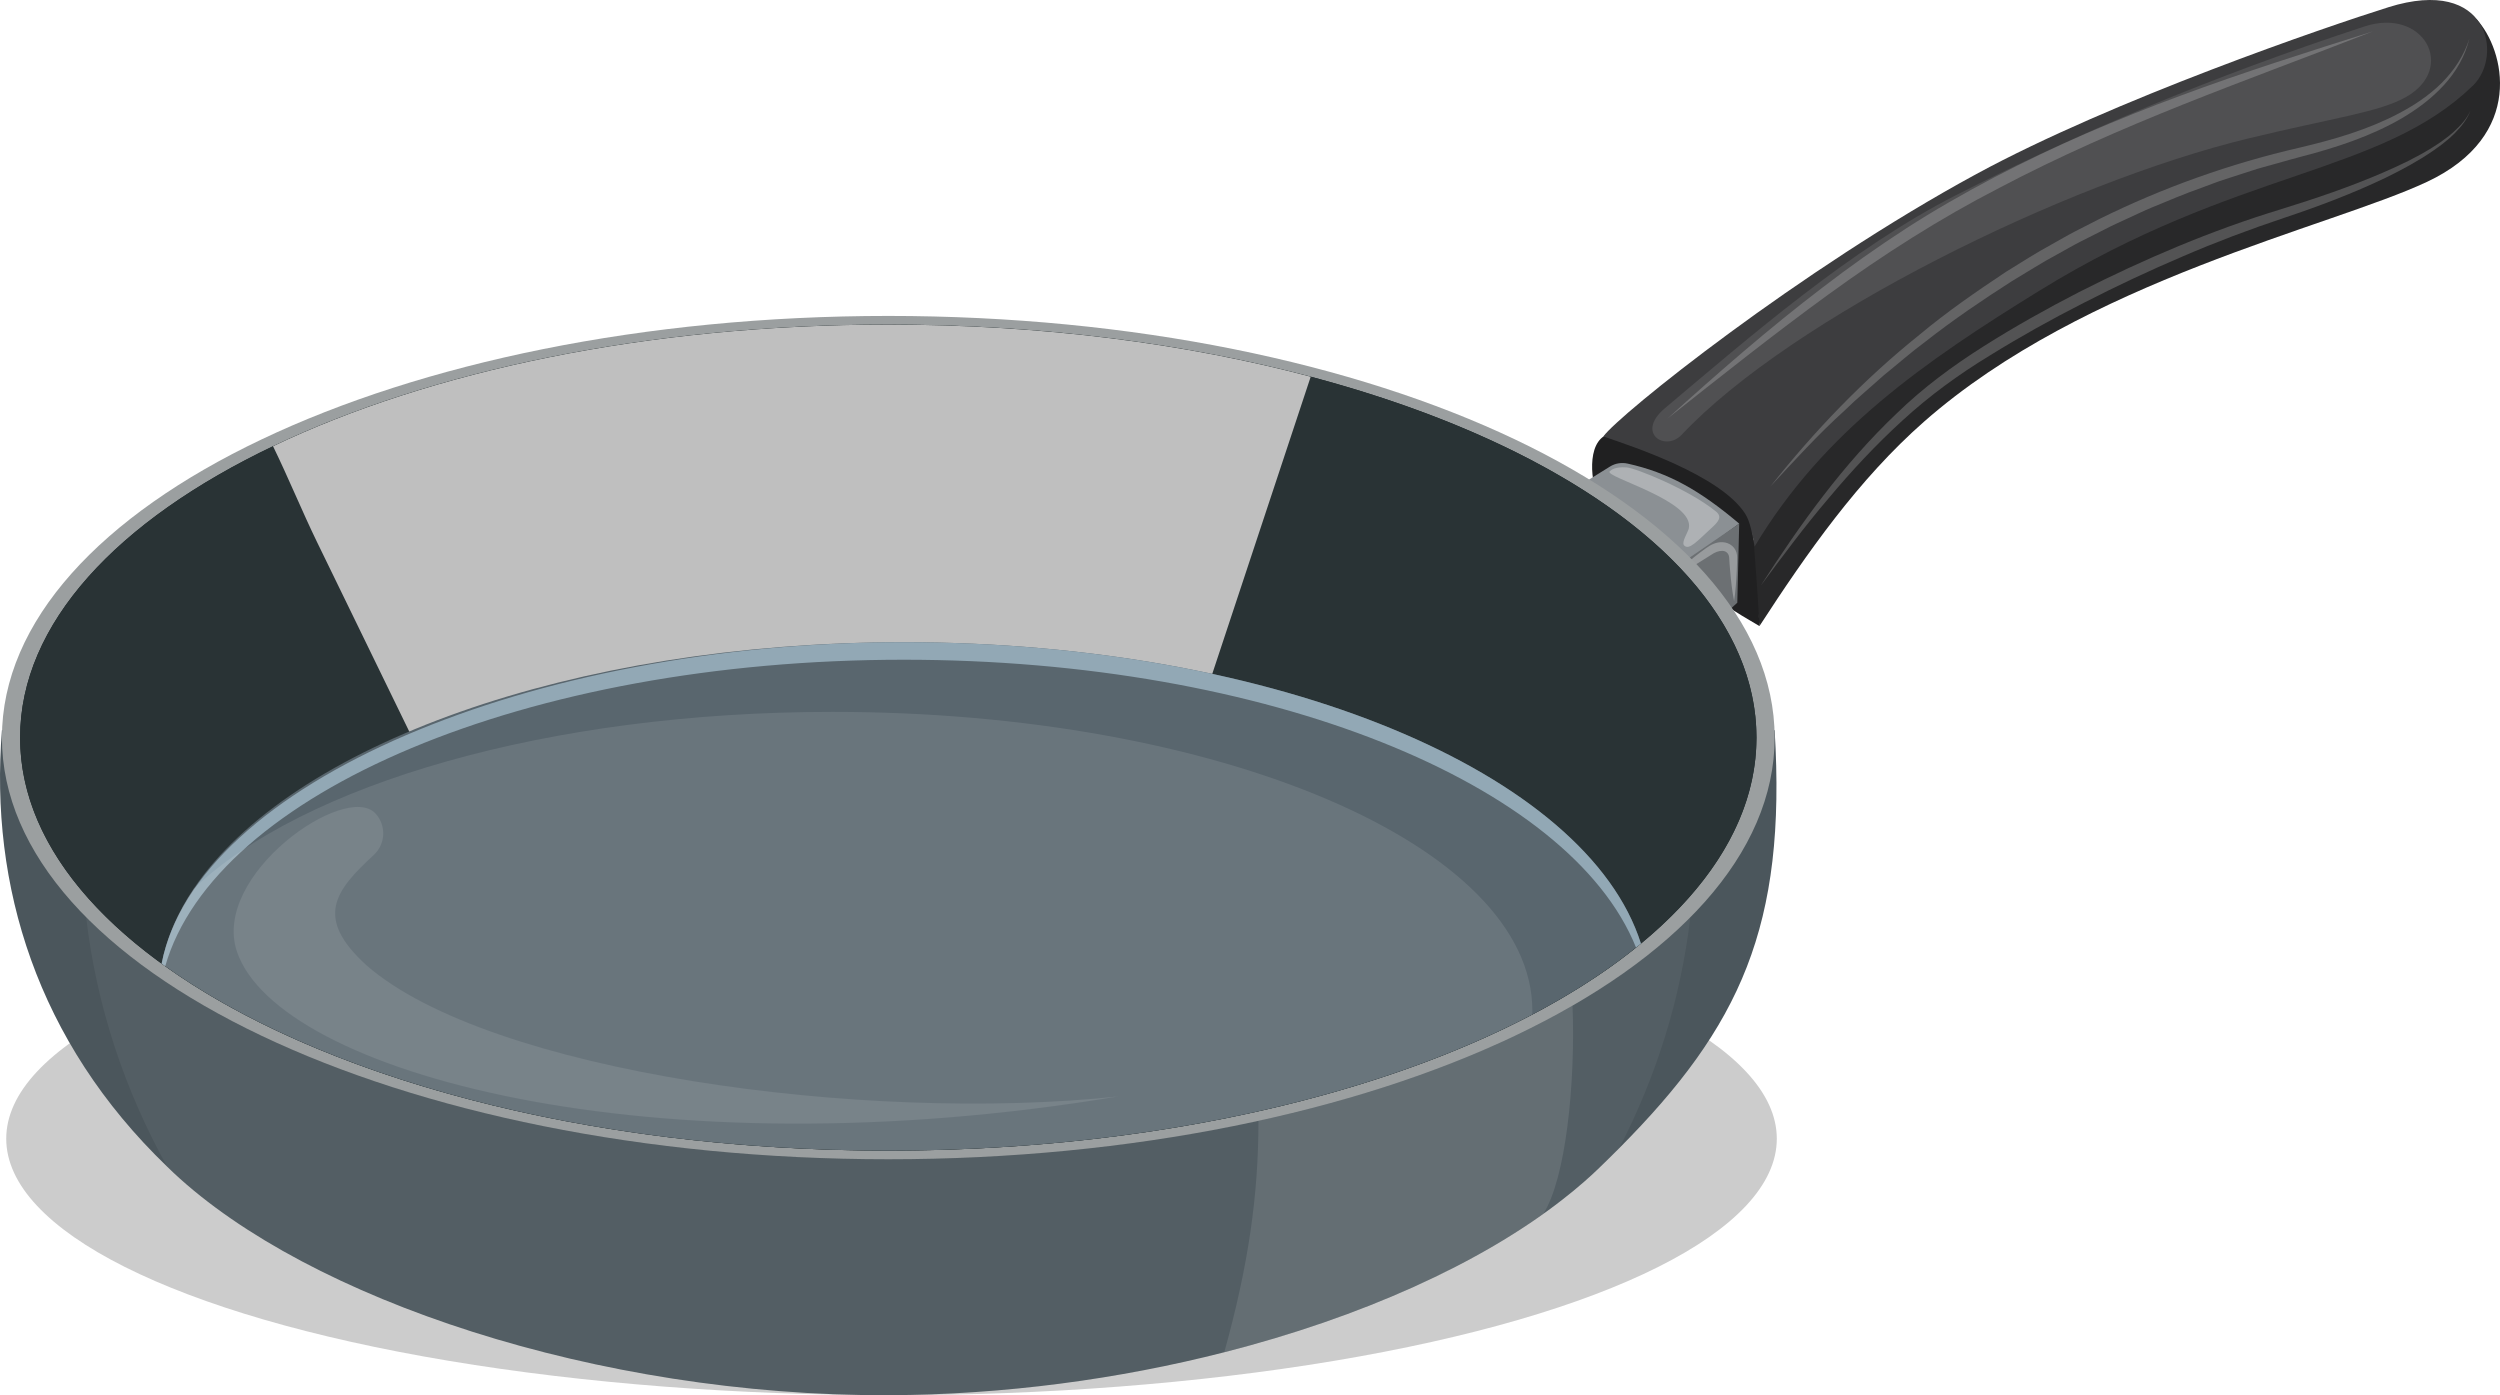
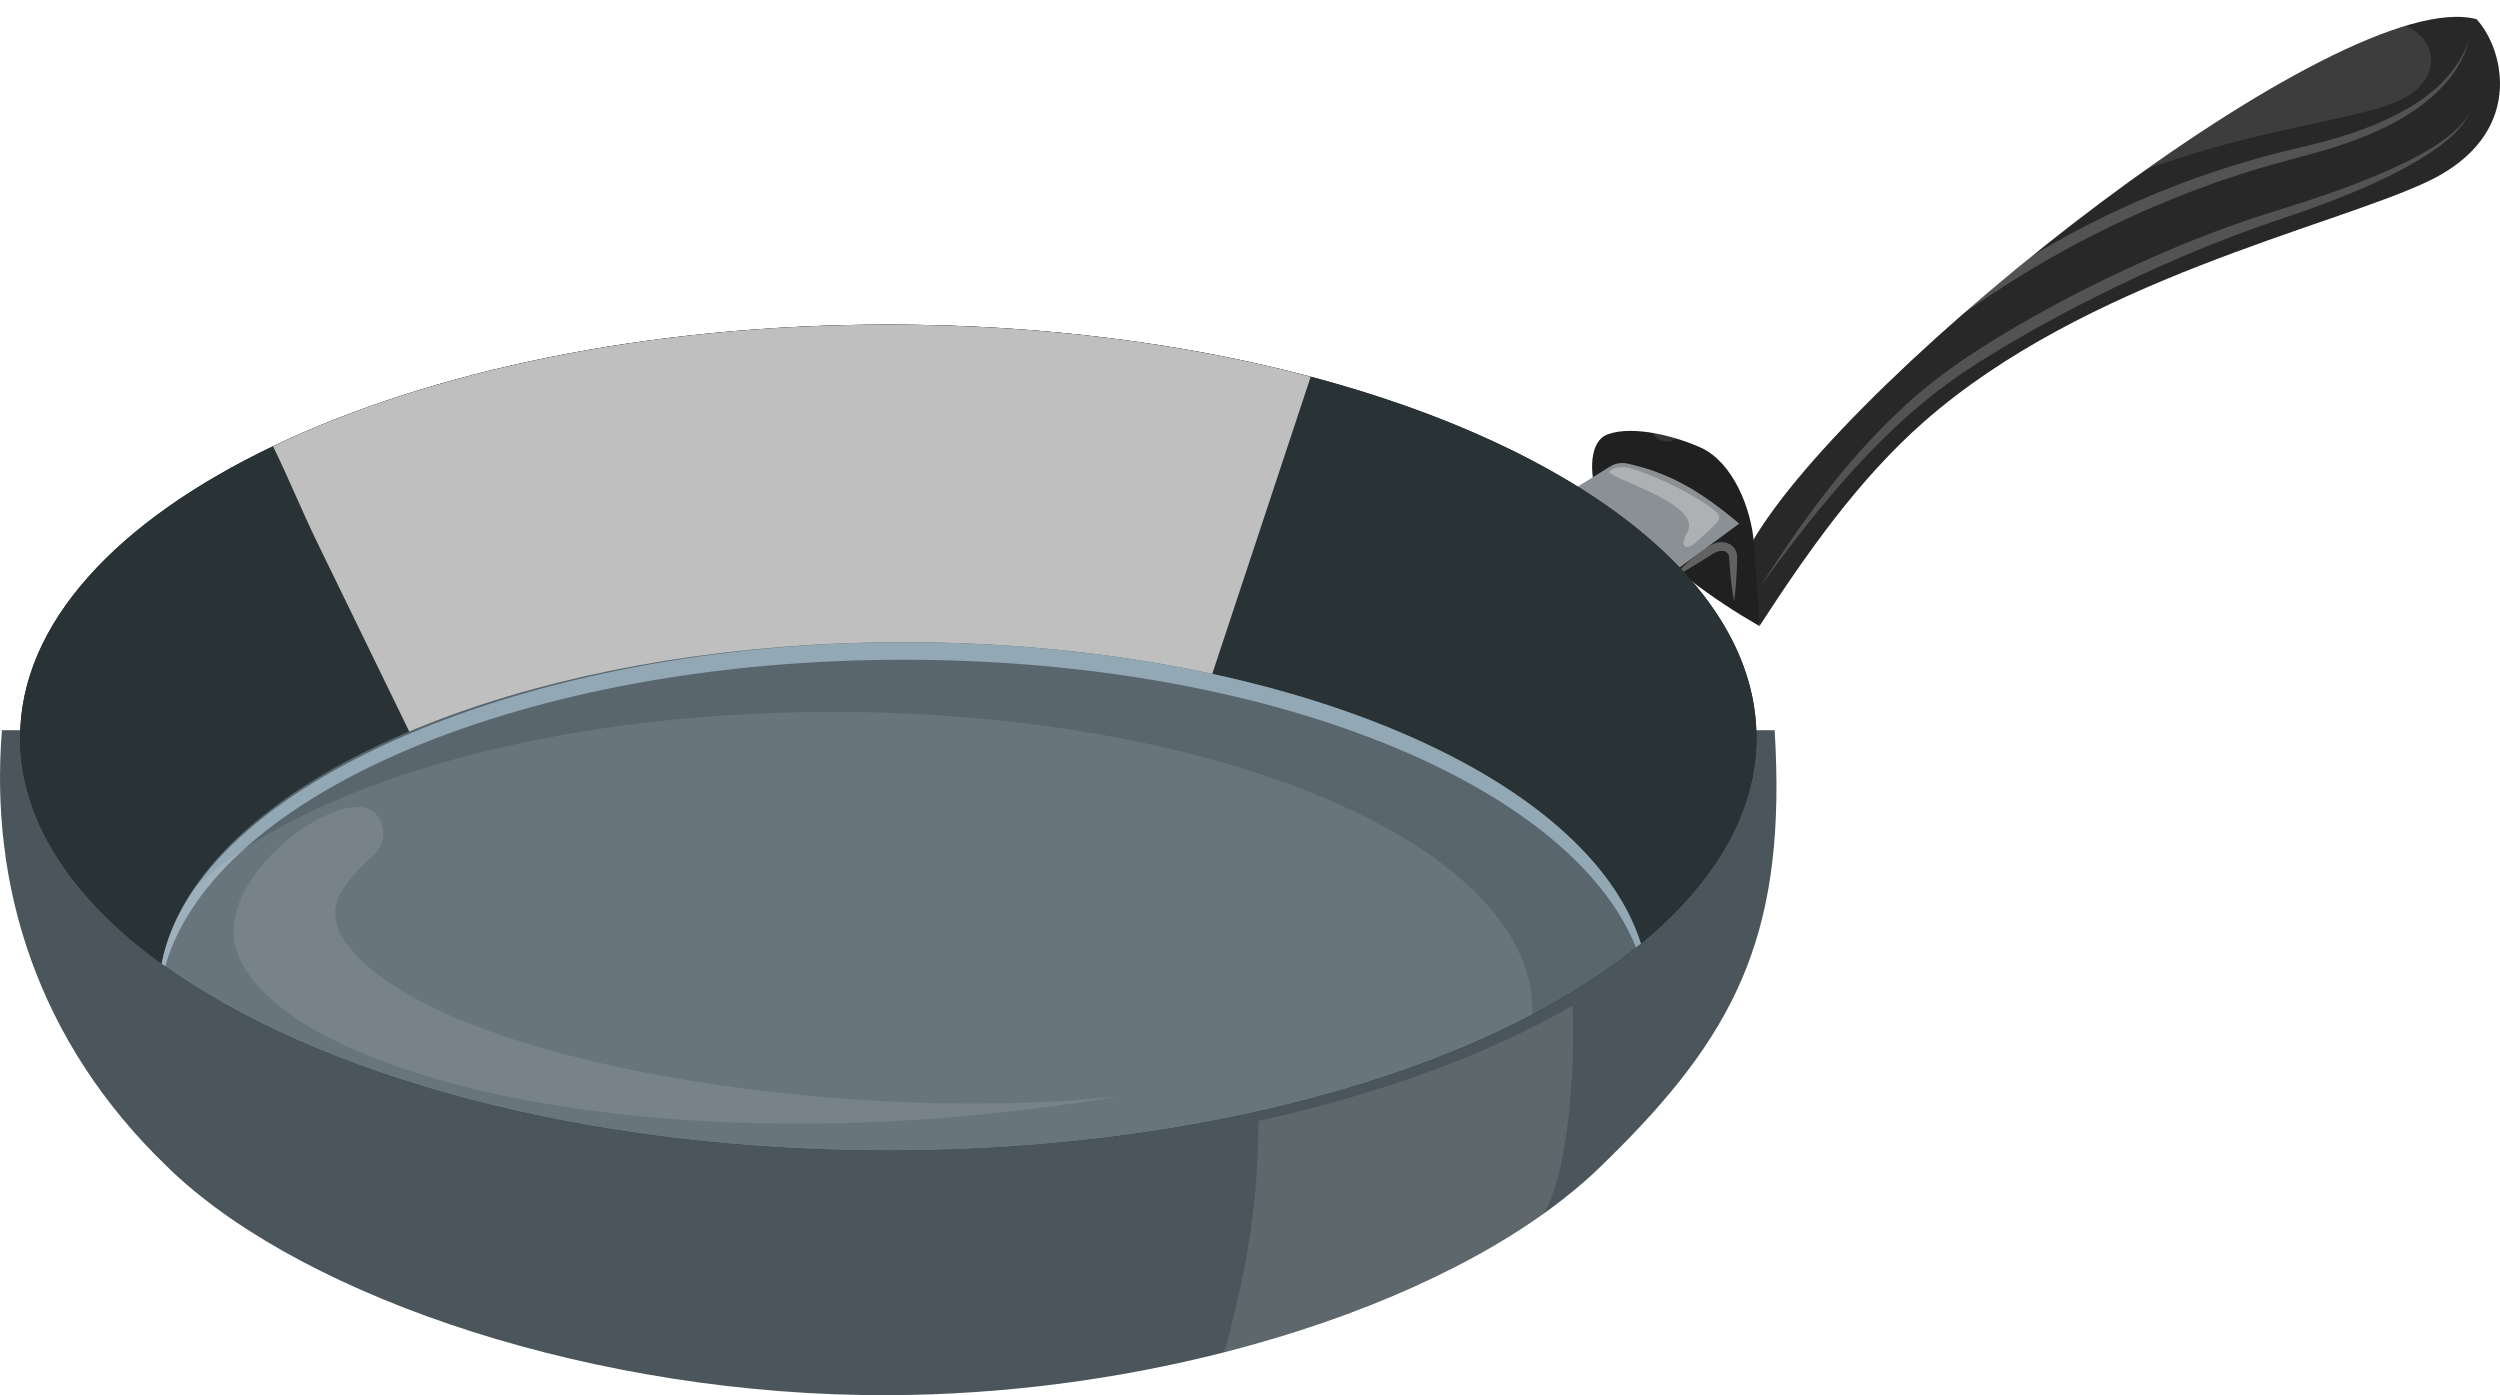
<svg xmlns="http://www.w3.org/2000/svg" width="439" height="245" viewBox="0 0 439 245" fill="none">
  <g clip-path="url(#clip0_329_1763)">
    <g filter="url(#filter0_f_329_1763)">
-       <ellipse cx="156.551" cy="199.955" rx="155.456" ry="45.045" fill="black" fill-opacity="0.2" />
-     </g>
+       </g>
    <path d="M307.456 95.54C308.097 100.31 308.319 105.17 308.962 109.937C317.297 97.103 326.375 84.144 337.852 74.053C366.132 49.185 409.19 39.912 426.17 31.94C443.554 23.781 439.811 8.705 434.879 3.367C411.199 -2.929 324.898 64.942 307.459 95.537L307.456 95.54Z" fill="#282829" />
-     <path d="M280.835 87.83C282.024 90.103 283.963 91.88 285.902 93.554C293.056 99.724 300.787 105.219 308.96 109.94C308.57 102.627 308.432 101.954 307.987 95.47C307.563 89.294 304.276 81.16 298.663 78.606C294.456 76.689 286.915 74.613 282.336 76.26C278.46 77.654 279.366 85.025 280.832 87.83H280.835Z" fill="#202021" />
-     <path d="M419.397 1.27C437.147 -4.289 439.548 9.885 434.273 15.006C417.937 30.853 392.981 29.513 358.061 51.078C337.987 63.475 320.275 75.674 308.117 95.954C307.73 94.044 307.387 91.657 306.455 90.207C302.074 83.399 286.445 78.327 281.551 76.637C284.31 72.792 316.021 47.399 347.069 30.549C371.121 17.497 408.599 4.654 419.397 1.273V1.27Z" fill="#3D3D3F" />
+     <path d="M280.835 87.83C293.056 99.724 300.787 105.219 308.96 109.94C308.57 102.627 308.432 101.954 307.987 95.47C307.563 89.294 304.276 81.16 298.663 78.606C294.456 76.689 286.915 74.613 282.336 76.26C278.46 77.654 279.366 85.025 280.832 87.83H280.835Z" fill="#202021" />
    <path d="M273.826 87.453L282.722 81.923C283.649 81.349 284.763 81.175 285.825 81.412C293.025 83.022 298.427 86.061 305.402 91.947L293.815 100.484L273.826 87.453Z" fill="#8B9094" />
-     <path d="M305.402 91.947L305.07 105.834L295.391 114.681L292.173 101.015L305.402 91.947Z" fill="#6C7073" />
    <path opacity="0.3" d="M293.642 101.621C294.744 100.188 296.083 98.962 297.474 97.845C298.173 97.288 298.885 96.752 299.607 96.236C300.346 95.705 301.353 95.137 302.51 95.209C303.081 95.238 303.693 95.444 304.169 95.862C304.651 96.271 304.951 96.877 305.015 97.462C305.032 97.607 305.032 97.746 305.038 97.889L305.032 98.228L305.021 98.895C305.018 99.338 304.986 99.782 304.971 100.226C304.894 102.003 304.769 103.781 304.504 105.564C304.161 103.795 303.964 102.018 303.811 100.243C303.777 99.799 303.728 99.356 303.705 98.909L303.664 98.242L303.644 97.918C303.63 97.839 303.627 97.755 303.612 97.683C303.474 97.109 303.067 96.752 302.432 96.732C301.797 96.717 301.122 96.981 300.432 97.465L298.19 98.869L293.642 101.621Z" fill="white" />
    <path opacity="0.1" d="M415.221 4.642C425.61 1.238 431.416 11.964 422.528 17.016C417.781 19.715 410.067 20.611 394.773 24.32C362.574 32.123 314.668 55.776 295.287 76.355C292.462 79.357 287.12 76.089 292.387 71.658C307.404 59.021 324.964 43.722 343.49 34.263C364.51 23.534 388.295 13.466 415.221 4.642Z" fill="white" />
    <path d="M284.333 201.626C283.138 202.827 281.9 204.041 280.622 205.274C279.814 206.045 278.985 206.814 278.117 207.565C276.899 208.632 275.623 209.681 274.293 210.708C259.971 221.875 238.983 231.337 214.979 237.458C196.548 242.173 176.325 244.925 155.983 244.997C104.92 245.171 54.223 228.161 30.494 205.961C30.116 205.602 29.738 205.242 29.36 204.871C6.49 182.868 -1.85 155.523 0.338 128.228H311.629C313.724 162.602 305.598 180.229 284.333 201.626Z" fill="#4B565C" />
-     <path d="M155.983 203.566C241.944 203.566 311.629 170.415 311.629 129.522C311.629 88.628 241.944 55.477 155.983 55.477C70.023 55.477 0.338 88.628 0.338 129.522C0.338 170.415 70.023 203.566 155.983 203.566Z" fill="#9B9FA0" />
    <path d="M155.983 202.046C240.18 202.046 308.434 169.576 308.434 129.522C308.434 89.467 240.18 56.997 155.983 56.997C71.787 56.997 3.532 89.467 3.532 129.522C3.532 169.576 71.787 202.046 155.983 202.046Z" fill="#192426" />
    <path d="M308.44 129.525C308.44 142.704 301.058 155.051 288.148 165.696C261.812 187.423 212.486 202.049 155.983 202.049C102.6 202.049 55.614 188.992 28.378 169.219C12.665 157.817 3.526 144.186 3.526 129.525C3.526 109.554 20.486 91.475 47.947 78.356C75.549 65.165 113.762 57 155.983 57C182.91 57 208.204 60.317 230.161 66.151C276.861 78.539 308.44 102.279 308.44 129.522V129.525Z" fill="#293335" />
    <g style="mix-blend-mode:multiply">
      <path d="M230.161 66.151C219.643 97.894 209.133 129.635 198.612 161.378C168.147 162.222 137.673 163.051 107.208 163.895C102.424 164.028 97.446 164.11 93.132 162.045C86.997 159.107 83.594 152.543 80.608 146.421C72.297 129.339 63.986 112.254 55.663 95.172C53.014 89.717 50.654 83.912 47.944 78.356C75.546 65.165 113.759 57 155.98 57C182.907 57 208.201 60.317 230.159 66.151H230.161Z" fill="#BFBFBF" />
    </g>
    <path d="M288.148 165.693C282.719 170.173 276.31 174.351 269.061 178.164C241.162 192.834 200.834 202.049 155.983 202.049C102.6 202.049 55.614 188.992 28.378 169.219C29.267 164.669 31.18 160.27 34.011 156.06C50.89 130.943 100.337 112.77 158.713 112.77C224.315 112.77 278.659 135.73 288.148 165.696V165.693Z" fill="#59666E" />
    <g style="mix-blend-mode:multiply">
      <path d="M158.713 115.849C222.555 115.849 275.733 137.594 287.282 166.38C287.568 166.151 287.868 165.925 288.148 165.693C278.659 135.727 224.315 112.767 158.713 112.767C93.112 112.767 34.566 137.545 28.378 169.216C28.586 169.367 28.805 169.515 29.016 169.665C37.702 139.265 92.454 115.849 158.71 115.849H158.713Z" fill="#92A8B5" />
    </g>
    <path opacity="0.1" d="M269.081 177.477C269.081 177.703 269.081 177.938 269.061 178.164C241.162 192.834 200.834 202.049 155.983 202.049C102.6 202.049 55.614 188.992 28.378 169.219C29.267 164.669 31.18 160.27 34.011 156.06C53.199 137.754 96.219 125.007 146.209 125.007C214.07 125.007 269.081 148.5 269.081 177.48V177.477Z" fill="white" />
    <path opacity="0.1" d="M64.358 169.509C85.802 188.261 151.574 197.285 196.286 192.544C114.483 206.17 48.812 188.369 41.612 167.119C37.05 153.656 60.733 137.171 65.945 142.857C67.858 144.945 67.726 148.196 65.648 150.118C58.933 156.33 55.075 161.076 64.361 169.506L64.358 169.509Z" fill="white" />
-     <path opacity="0.05" d="M296.816 161.102C295.128 175.453 290.814 189.096 284.333 201.629C283.138 202.829 281.9 204.044 280.622 205.277C279.814 206.048 278.985 206.817 278.117 207.568C276.899 208.635 275.623 209.684 274.293 210.711C273.231 211.531 272.137 212.355 271 213.155C270.969 213.176 270.949 213.196 270.92 213.216C256.771 223.293 237.162 231.8 214.979 237.461C196.548 242.176 176.325 244.927 155.983 245C104.92 245.174 54.223 228.164 30.494 205.964C30.116 205.604 29.738 205.245 29.36 204.874C21.897 191.457 16.959 176.686 15.13 161.071C40.022 186.188 93.735 203.569 155.983 203.569C179.179 203.569 201.2 201.156 220.982 196.818C222.321 196.531 223.651 196.224 224.97 195.914C226.217 195.626 227.443 195.319 228.669 195.009C228.742 194.989 228.822 194.968 228.906 194.948C230.205 194.629 231.492 194.29 232.77 193.942C234.017 193.602 235.263 193.263 236.493 192.904C236.574 192.883 236.646 192.863 236.726 192.831C237.921 192.492 239.107 192.132 240.285 191.773C240.325 191.761 240.365 191.752 240.397 191.741C241.592 191.37 242.769 191.001 243.944 190.61C245.006 190.271 246.071 189.911 247.112 189.552C247.245 189.499 247.389 189.45 247.522 189.407C249.219 188.821 250.887 188.226 252.52 187.609C253.175 187.362 253.819 187.116 254.462 186.858C255.588 186.426 256.702 185.973 257.804 185.521C258.909 185.06 260.003 184.608 261.076 184.135C261.619 183.897 262.15 183.662 262.681 183.427C263.743 182.955 264.787 182.473 265.821 181.978C266.854 181.496 267.887 180.992 268.888 180.487C269.399 180.229 269.921 179.962 270.432 179.707C270.911 179.461 271.381 179.214 271.852 178.956C273.315 178.185 274.743 177.396 276.134 176.593C284.304 171.878 291.276 166.679 296.816 161.091V161.102Z" fill="white" />
    <path opacity="0.1" d="M271.003 213.152C270.972 213.173 270.951 213.193 270.923 213.213C256.774 223.29 237.165 231.798 214.982 237.458C219.245 222.13 220.985 209.803 220.985 196.818C222.324 196.52 223.654 196.224 224.973 195.914C226.219 195.615 227.446 195.319 228.672 195.009C228.744 194.989 228.825 194.968 228.909 194.948C230.208 194.62 231.495 194.281 232.773 193.942C234.02 193.603 235.266 193.255 236.496 192.904C236.576 192.883 236.649 192.863 236.729 192.831C237.924 192.483 239.11 192.132 240.287 191.773C240.328 191.761 240.368 191.752 240.4 191.741C241.595 191.37 242.781 190.99 243.947 190.61C245.009 190.262 246.073 189.911 247.115 189.552C247.248 189.499 247.392 189.45 247.525 189.407C249.222 188.821 250.89 188.215 252.523 187.609C253.178 187.362 253.822 187.116 254.465 186.858C255.591 186.417 256.704 185.973 257.807 185.521C258.912 185.06 260.006 184.608 261.079 184.135C261.622 183.897 262.153 183.662 262.684 183.427C263.746 182.955 264.79 182.473 265.823 181.978C266.857 181.496 267.89 180.992 268.891 180.487C269.402 180.229 269.924 179.962 270.435 179.707C270.914 179.461 271.384 179.214 271.855 178.956C273.318 178.185 274.746 177.396 276.137 176.593C276.668 190.224 274.951 207.02 271.006 213.144L271.003 213.152Z" fill="white" />
    <path opacity="0.2" d="M310.864 85.452C318.592 75.674 327.31 66.595 337.075 58.771C341.877 54.755 347.037 51.203 352.246 47.738C354.909 46.1 357.538 44.398 360.291 42.907C361.659 42.15 363.004 41.347 364.395 40.631L368.573 38.494C379.784 32.944 391.665 28.716 403.826 25.923C409.834 24.503 415.807 22.783 421.256 19.901C423.974 18.474 426.557 16.749 428.744 14.58C430.923 12.414 432.677 9.772 433.624 6.782C432.894 9.83 431.269 12.643 429.136 14.957C427.01 17.288 424.45 19.184 421.74 20.782C416.28 23.946 410.244 25.909 404.212 27.478C402.694 27.858 401.226 28.307 399.734 28.719C398.25 29.154 396.741 29.499 395.281 30.006L390.869 31.433C389.391 31.888 387.963 32.486 386.508 33.005C383.591 34.025 380.748 35.249 377.891 36.423C376.46 37.006 375.078 37.702 373.667 38.334C372.267 38.987 370.847 39.607 369.482 40.332L365.341 42.423C363.965 43.125 362.632 43.913 361.275 44.653C358.542 46.105 355.948 47.796 353.285 49.373C348.073 52.708 342.939 56.188 338.065 60.021C335.566 61.857 333.249 63.924 330.831 65.867L327.339 68.947L325.596 70.492L323.905 72.093C319.293 76.265 315.095 80.864 310.867 85.446L310.864 85.452Z" fill="white" />
    <path opacity="0.2" d="M309.26 102.725C316.165 91.968 323.711 81.468 333.073 72.583C337.687 68.088 342.931 64.214 348.353 60.795C353.778 57.356 359.382 54.228 365.079 51.29C376.503 45.497 388.338 40.442 400.605 36.722C406.677 34.84 412.711 32.802 418.54 30.27C421.455 29.015 424.329 27.64 427.024 25.964C427.688 25.532 428.372 25.123 428.998 24.639C429.315 24.401 429.644 24.178 429.953 23.928L430.856 23.157C432.022 22.099 433.145 20.924 433.797 19.448C433.24 20.965 432.181 22.235 431.067 23.386L430.19 24.218C429.887 24.485 429.566 24.729 429.258 24.984C428.643 25.509 427.976 25.955 427.321 26.425C424.672 28.255 421.838 29.783 418.958 31.192C413.17 33.97 407.164 36.229 401.093 38.256C395.059 40.271 389.114 42.507 383.276 45.03C377.43 47.523 371.667 50.223 366.008 53.129C360.337 56.005 354.777 59.105 349.38 62.448C343.946 65.751 338.839 69.469 334.155 73.766C329.46 78.034 325.111 82.703 321.022 87.595C316.881 92.449 313.075 97.593 309.265 102.737L309.26 102.725Z" fill="white" />
    <path opacity="0.2" d="M292.782 73.522C301.601 65.534 310.576 57.701 320.058 50.475C324.785 46.845 329.656 43.394 334.666 40.144C339.681 36.902 344.878 33.947 350.154 31.163C355.446 28.411 360.825 25.834 366.285 23.453C371.759 21.101 377.28 18.868 382.864 16.818C394.014 12.66 405.344 9.085 416.67 5.512C405.603 9.839 394.447 13.921 383.435 18.315C372.432 22.722 361.564 27.46 351.097 32.984C340.567 38.389 330.6 44.786 321.005 51.757C311.412 58.728 302.109 66.137 292.782 73.519V73.522Z" fill="white" />
    <path opacity="0.3" d="M285.625 82.074C287.207 82.181 296.574 85.948 301.324 89.822C302.507 90.787 301.719 91.646 300.47 92.782C298.101 94.934 296.56 96.766 295.702 95.74C295.249 95.195 296.392 93.493 296.551 92.803C297.679 87.934 281.551 83.724 282.665 82.761C282.93 82.532 283.548 81.937 285.625 82.076V82.074Z" fill="white" />
  </g>
  <defs>
    <filter id="filter0_f_329_1763" x="-2.905" y="150.91" width="318.913" height="98.09" filterUnits="userSpaceOnUse" color-interpolation-filters="sRGB">
      <feFlood flood-opacity="0" result="BackgroundImageFix" />
      <feBlend mode="normal" in="SourceGraphic" in2="BackgroundImageFix" result="shape" />
      <feGaussianBlur stdDeviation="2" result="effect1_foregroundBlur_329_1763" />
    </filter>
    <clipPath id="clip0_329_1763">
      <rect width="439" height="245" fill="white" />
    </clipPath>
  </defs>
</svg>